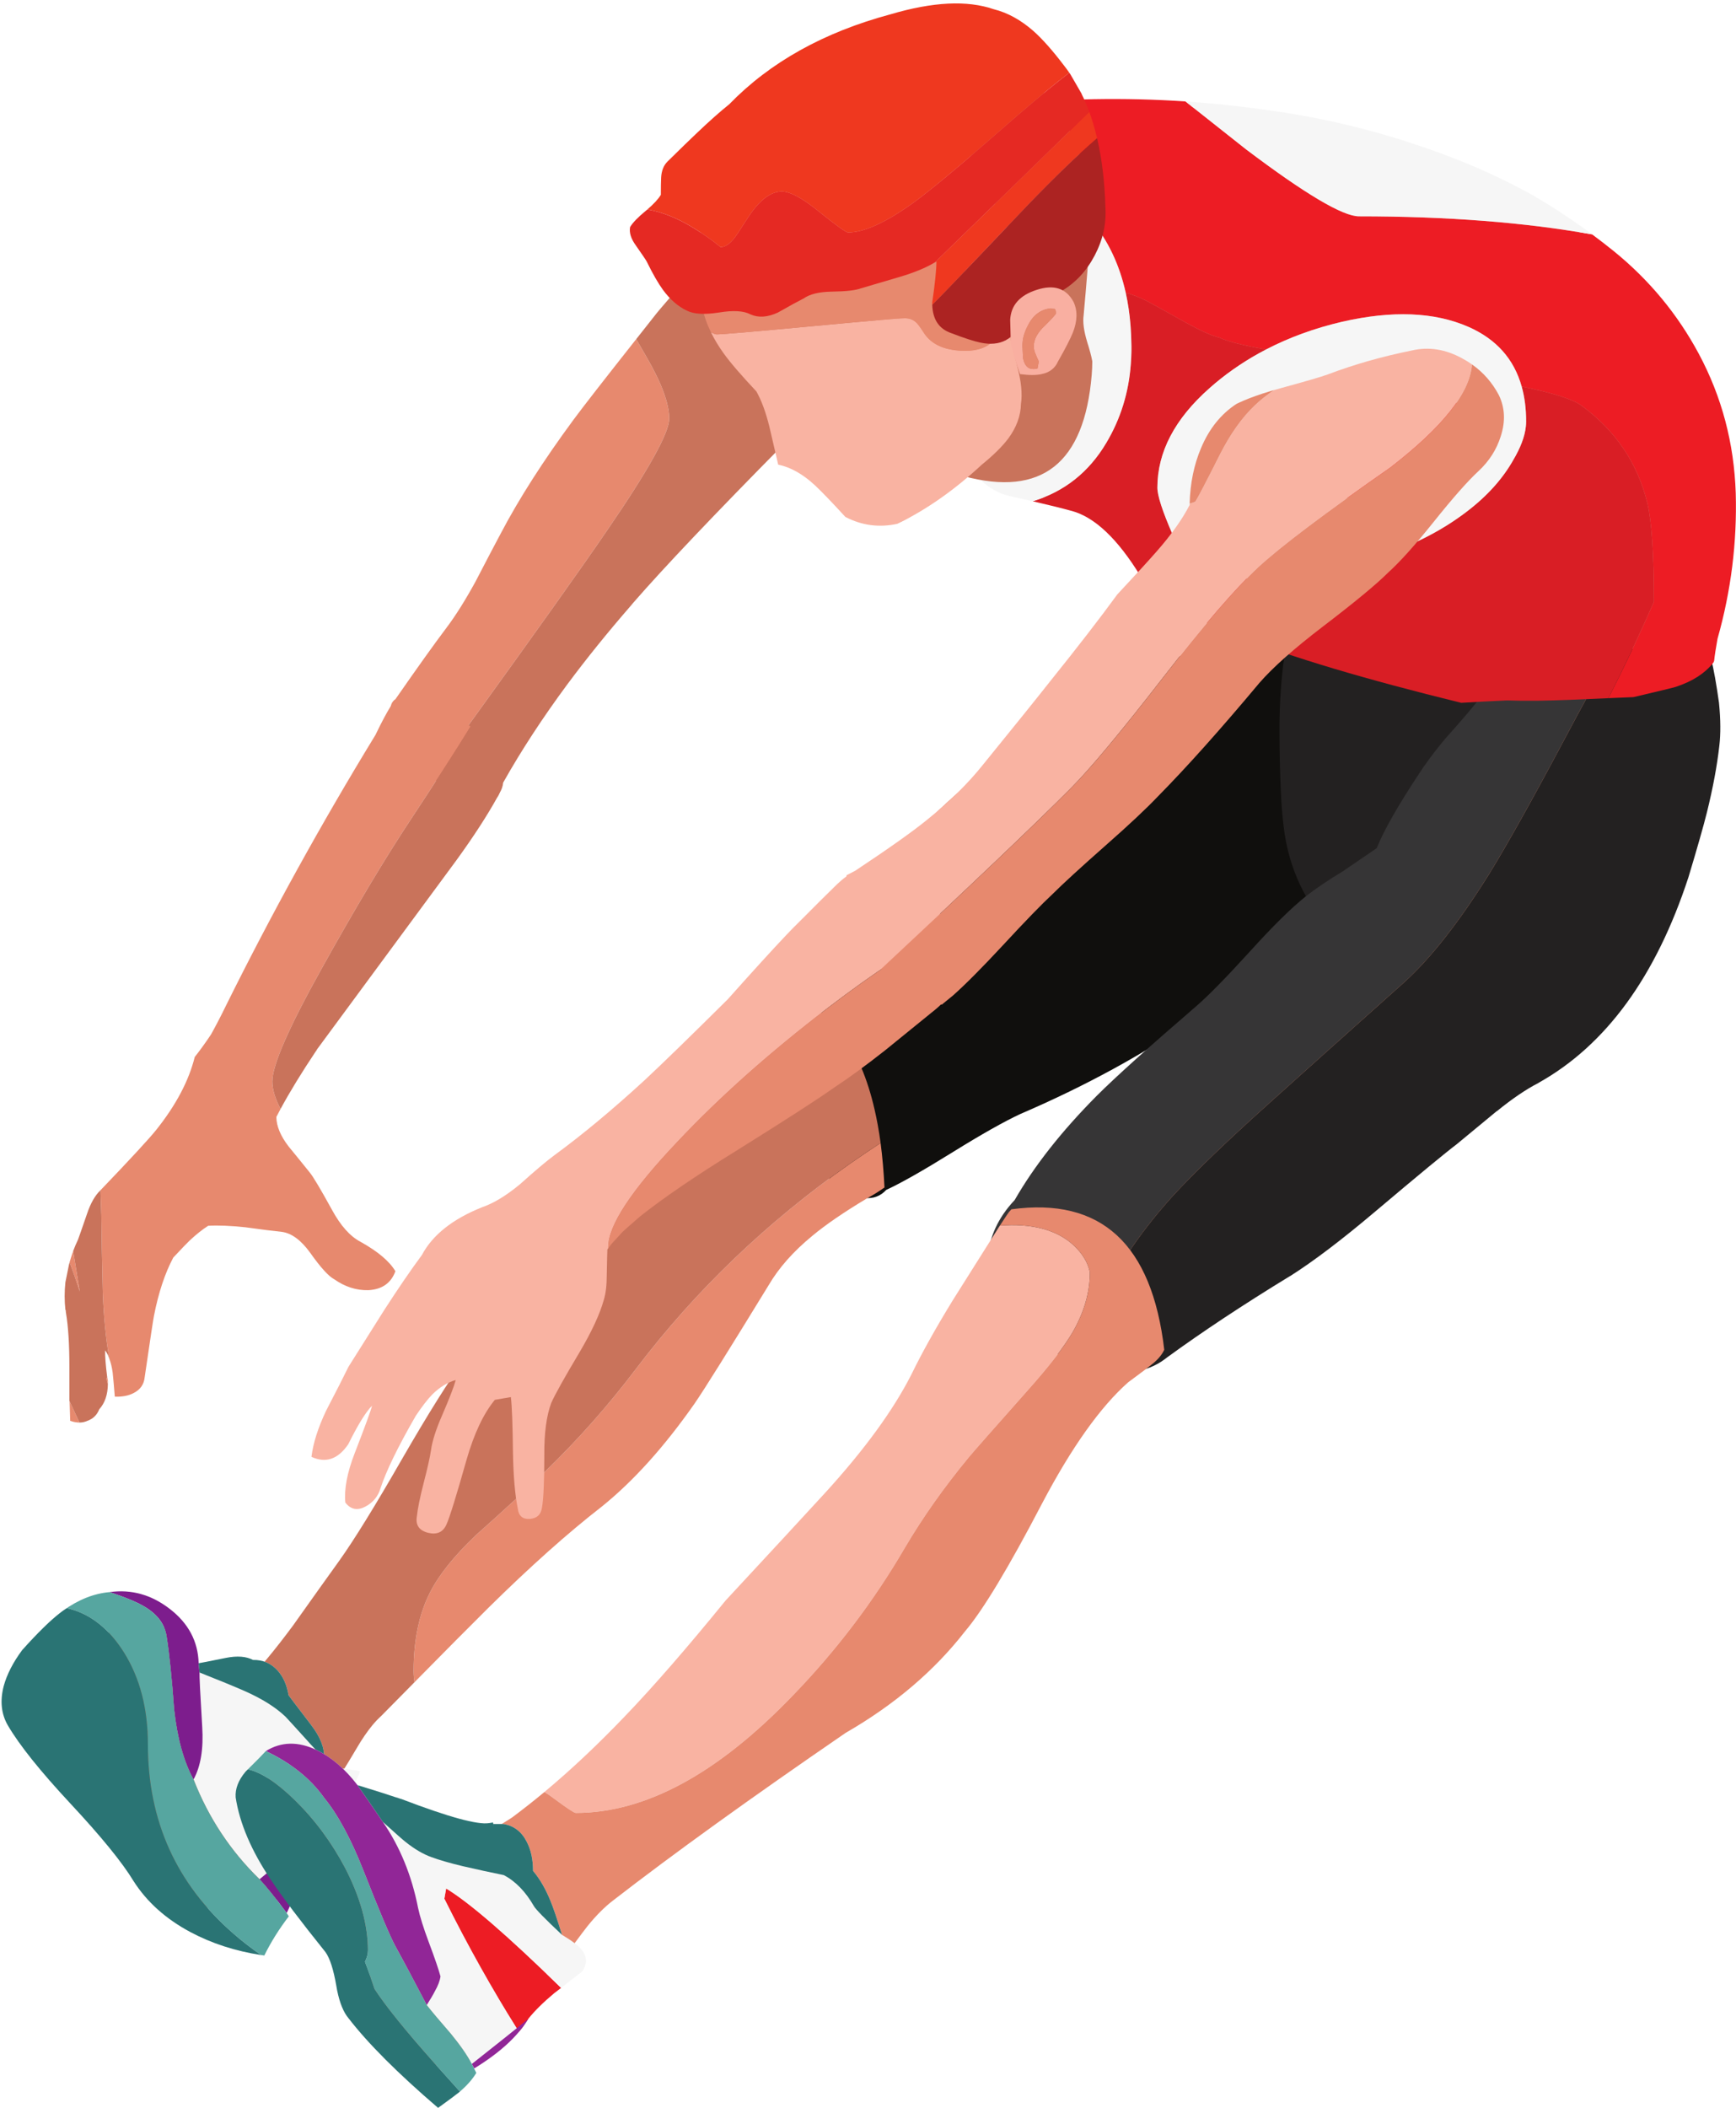
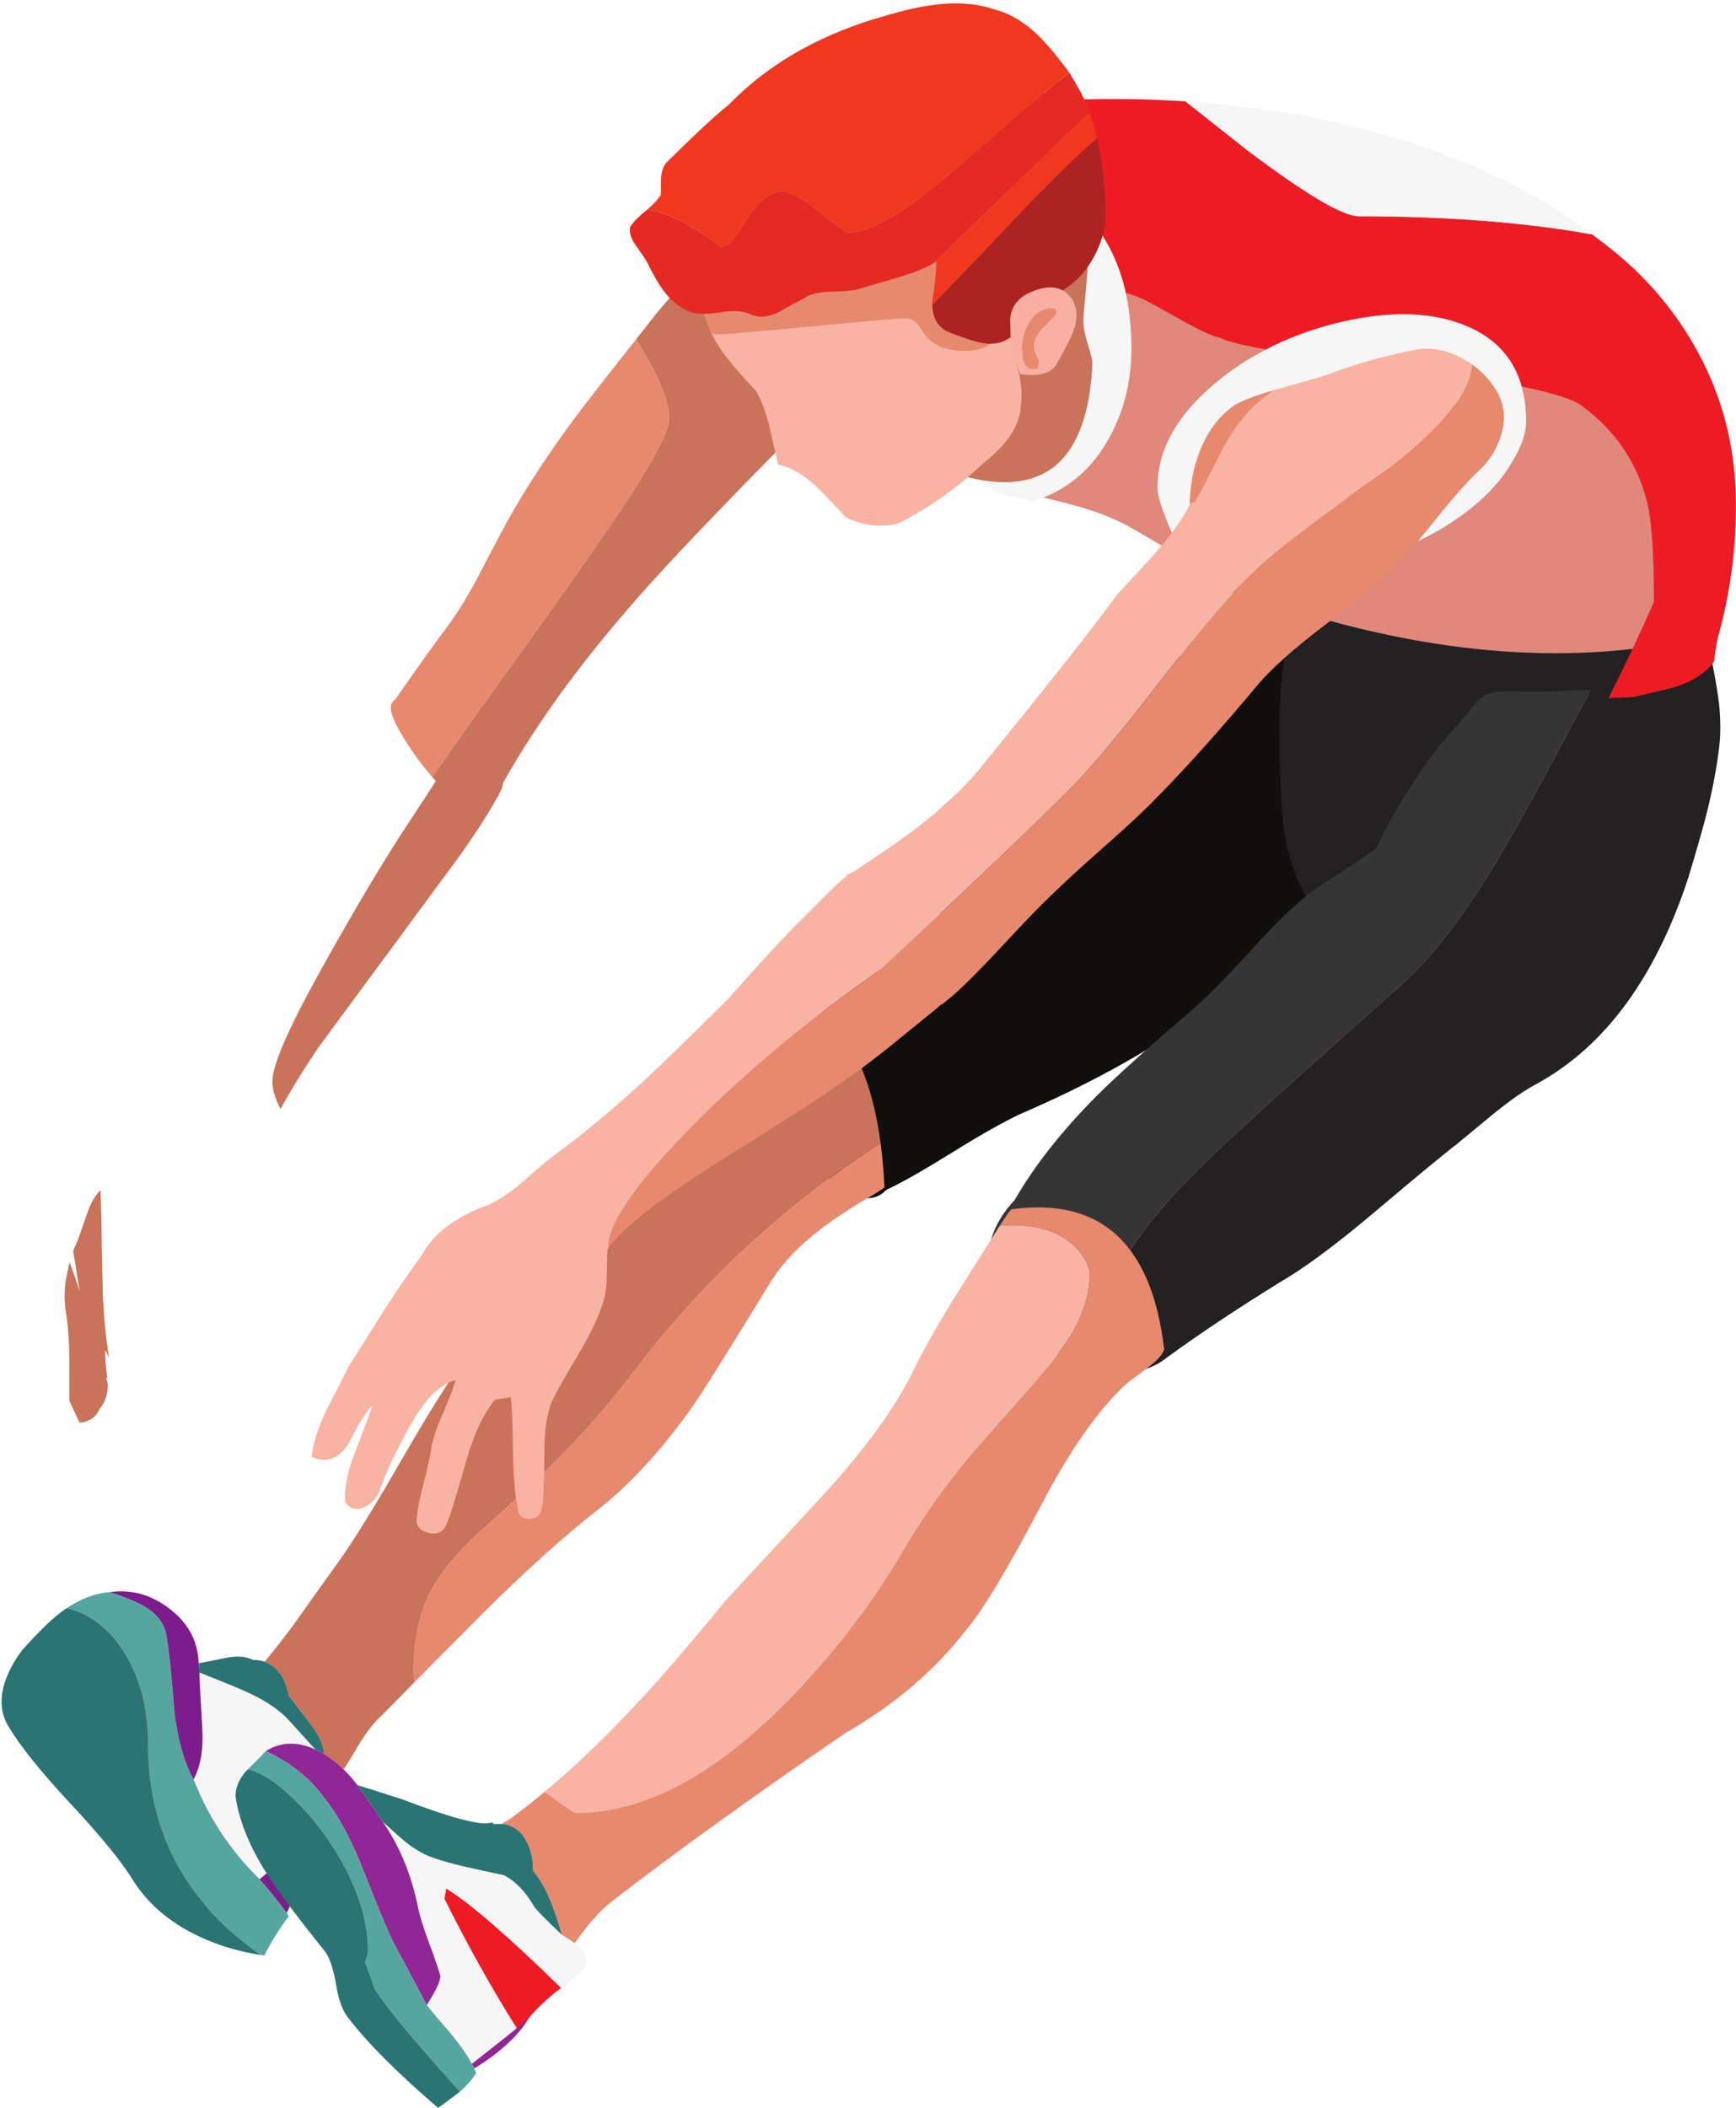
<svg xmlns="http://www.w3.org/2000/svg" height="798.2" preserveAspectRatio="xMidYMid meet" version="1.0" viewBox="-0.6 -1.3 657.8 798.2" width="657.8" zoomAndPan="magnify">
  <defs>
    <clipPath id="a">
      <path d="M 337 36 L 657.172 36 L 657.172 264 L 337 264 Z M 337 36" />
    </clipPath>
    <clipPath id="b">
      <path d="M 88 668 L 174 668 L 174 796.961 L 88 796.961 Z M 88 668" />
    </clipPath>
  </defs>
  <g>
    <g>
      <path d="M 304.449 72.25 C 305.957 79.945 307.656 85.867 309.543 90.016 C 312.484 96.355 317.008 100.766 323.117 103.258 C 325.23 97.598 326.172 91.375 325.945 84.586 C 325.719 78.02 323.949 71.836 320.629 66.023 C 319.496 64.969 317.762 63.008 315.426 60.141 C 313.16 58.105 310.859 57.574 308.523 58.555 C 307.016 60.215 305.957 62.406 305.355 65.121 C 305.055 66.328 304.754 68.703 304.449 72.25" fill="#e0887b" fill-rule="evenodd" />
    </g>
    <g>
      <path d="M 482.418 190.281 C 478.117 197.523 475.289 202.352 473.934 204.766 C 472.121 207.707 470.086 213.48 467.82 222.078 C 465.859 229.625 463.371 235.133 460.355 238.602 C 456.508 243.055 450.887 247.09 443.496 250.711 C 439.273 252.824 432.863 255.727 424.262 259.426 C 404.805 269.684 390.473 277.871 381.27 283.98 C 365.355 295.223 350.156 309.219 335.676 325.965 C 323.383 340.074 311.125 356.746 298.906 375.984 C 286.613 388.281 282.727 398.996 287.254 408.125 C 295.098 425.398 305.883 438.754 319.609 448.184 C 322.102 449.996 324.625 451.016 327.191 451.238 C 330.133 451.543 332.586 450.598 334.547 448.41 C 340.125 445.844 348.613 441.016 360 433.926 C 370.863 427.211 379.387 422.422 385.57 419.555 C 410.16 408.988 432.109 397.031 451.418 383.68 C 457.074 379.531 461.336 376.438 464.199 374.398 C 469.332 370.855 473.969 368.555 478.117 367.496 C 491.09 368.781 501.762 369.082 510.137 368.402 C 521.902 367.422 532.121 364.594 540.797 359.914 C 565.16 349.051 581.641 323.93 590.238 284.547 C 596.348 267.121 599.703 252.371 600.309 240.301 C 600.457 239.016 600.008 237.621 598.949 236.113 C 597.668 234.453 596.801 233.172 596.348 232.266 C 593.633 228.719 591.711 223.324 590.578 216.082 C 589.219 207.559 587.898 201.898 586.617 199.109 C 584.055 195.336 580.055 192.281 574.625 189.941 C 573.797 189.641 568.93 187.98 560.031 184.961 C 549.922 182.02 541.93 179.984 536.047 178.852 C 527.145 177.039 518.961 176.246 511.492 176.477 C 505.535 176.625 500.105 177.793 495.203 179.984 C 489.621 182.398 485.359 185.828 482.418 190.281" fill="#d97550" fill-rule="evenodd" />
    </g>
    <g>
      <path d="M 494.75 178.965 C 488.945 181.469 484.512 185.031 481.453 189.656 L 481.453 189.715 C 477.152 196.961 474.324 201.789 472.969 204.199 C 471.117 207.184 469.047 213.051 466.746 221.797 C 464.84 229.129 462.422 234.484 459.508 237.867 C 457.148 240.582 454.109 243.148 450.398 245.562 C 422.641 256.539 397.602 271.422 375.273 290.207 C 349.707 311.781 327.004 335.965 307.164 362.746 C 302.035 369.688 296.758 376.402 291.324 382.887 C 284.086 392.488 282.387 401.07 286.234 408.633 L 286.234 408.578 C 294.176 426.051 305.09 439.559 318.988 449.09 L 318.934 449.09 C 321.605 451.039 324.32 452.133 327.078 452.371 C 330.324 452.695 333.039 451.676 335.223 449.316 C 340.855 446.719 349.324 441.91 360.621 434.891 C 371.418 428.203 379.883 423.43 386.023 420.574 C 410.676 409.977 432.68 397.98 452.039 384.586 L 452.098 384.586 C 457.75 380.438 462.012 377.344 464.883 375.309 L 464.824 375.309 C 469.719 371.93 474.152 369.703 478.117 368.629 C 491.133 369.918 501.844 370.219 510.25 369.535 C 522.172 368.547 532.523 365.68 541.305 360.934 L 541.25 360.934 C 565.957 349.984 582.664 324.602 591.371 284.773 C 597.477 267.316 600.832 252.531 601.438 240.414 L 601.438 240.355 C 601.625 238.859 601.098 237.238 599.855 235.488 L 599.855 235.434 C 598.633 233.848 597.801 232.621 597.367 231.758 C 597.332 231.695 597.297 231.641 597.254 231.586 C 594.648 228.148 592.801 222.922 591.711 215.914 C 590.32 207.242 588.961 201.488 587.637 198.656 C 587.621 198.598 587.602 198.539 587.578 198.484 C 584.91 194.547 580.742 191.359 575.078 188.922 L 575.02 188.867 C 574.18 188.566 569.297 186.906 560.367 183.887 C 550.215 180.922 542.184 178.863 536.27 177.719 C 527.27 175.898 518.992 175.105 511.438 175.344 C 505.332 175.504 499.77 176.711 494.75 178.965" fill="#100f0d" fill-rule="evenodd" />
    </g>
    <g>
      <path d="M 156.465 635.758 C 168.258 623.793 177.57 614.422 184.41 607.633 C 200.324 591.941 214.656 579.156 227.402 569.273 C 239.395 559.617 251.125 546.602 262.59 530.23 C 266.133 525.102 275.484 510.16 290.648 485.414 C 294.492 478.852 300 472.629 307.164 466.742 C 312.219 462.52 319.156 457.766 327.984 452.484 C 330.02 451.398 332.207 450.039 334.547 448.41 C 334.254 442.438 333.766 436.816 333.074 431.551 C 329.262 434.043 325.301 436.723 321.195 439.582 C 289.742 461.688 262.777 487.566 240.301 517.215 C 229.891 530.945 218.539 543.773 206.246 555.691 C 199.457 562.254 190.594 570.402 179.656 580.137 C 171.438 587.98 165.668 595.184 162.348 601.75 C 158.199 609.898 156.125 619.82 156.125 631.512 C 156.125 632.906 156.238 634.32 156.465 635.758" fill="#e7896e" fill-rule="evenodd" />
    </g>
    <g>
      <path d="M 333.074 431.551 C 332.461 426.996 331.688 422.719 330.754 418.703 C 325.383 395.469 314.77 381.227 298.906 375.984 C 296.547 378.801 294.059 381.594 291.441 384.359 C 286.008 390.168 282.727 393.641 281.598 394.77 C 275.863 400.203 268.133 409.48 258.402 422.609 C 248.973 435.434 241.207 444.637 235.098 450.223 C 219.938 464.406 209.527 474.402 203.871 480.211 C 192.48 491.754 183.09 502.691 175.699 513.027 C 169.59 521.402 161.594 534.152 151.715 551.277 C 141.531 569.008 133.609 581.836 127.953 589.754 C 124.031 595.184 118.188 603.371 110.418 614.312 C 103.555 623.59 97.145 631.285 91.184 637.398 C 82.508 636.945 75.719 637.059 70.82 637.738 C 69.914 635.246 68.445 631.477 66.406 626.422 C 64.367 621.516 62.898 617.742 61.992 615.105 C 57.996 613.746 53.168 614.5 47.512 617.367 C 46.91 617.367 44.156 617.215 39.254 616.914 C 35.859 616.688 33.105 616.766 30.992 617.141 C 26.996 620.008 21.266 623.402 13.797 627.324 C 12.664 629.59 12.402 632.531 13.008 636.152 C 13.91 641.586 14.363 644.566 14.363 645.094 C 14.664 651.355 17.266 656.938 22.168 661.84 C 24.887 664.48 29.711 668.742 36.648 674.629 C 42.988 679.91 47.738 684.246 50.906 687.645 C 55.582 695.941 59.617 702.316 63.012 706.77 C 68.141 713.406 73.648 718.535 79.531 722.16 C 82.926 724.195 86.355 725.324 89.828 725.555 C 93.824 725.855 97.18 724.797 99.895 722.383 C 103.59 719.746 106.496 715.594 108.605 709.934 C 110.566 703.223 112.074 698.281 113.133 695.113 C 114.188 691.641 116.074 687.945 118.789 684.02 C 122.109 679.57 124.598 676.215 126.258 673.949 C 127.613 672.215 130.367 667.84 134.516 660.82 C 136.527 657.371 138.508 654.469 140.457 652.109 C 141.582 650.762 142.691 649.59 143.793 648.602 C 148.293 644.023 152.52 639.742 156.465 635.758 C 156.238 634.32 156.125 632.906 156.125 631.512 C 156.125 619.82 158.199 609.898 162.348 601.75 C 165.668 595.184 171.438 587.98 179.656 580.137 C 190.594 570.402 199.457 562.254 206.246 555.691 C 218.539 543.773 229.891 530.945 240.301 517.215 C 262.777 487.566 289.742 461.688 321.195 439.582 C 325.301 436.723 329.262 434.043 333.074 431.551" fill="#c9735b" fill-rule="evenodd" />
    </g>
    <g>
      <path d="M 117.32 651.996 C 111.66 644.602 108.797 640.828 108.723 640.68 C 108.117 636.832 106.723 633.699 104.535 631.285 C 102.047 628.57 98.953 627.25 95.258 627.324 C 92.691 625.969 89.297 625.703 85.074 626.535 C 78.359 627.891 74.891 628.57 74.668 628.57 C 74.438 620.273 70.781 613.406 63.691 607.973 C 56.754 602.617 49.172 600.504 40.949 601.637 C 47.285 603.75 51.773 605.637 54.414 607.297 C 59.238 610.238 61.957 614.012 62.559 618.613 C 63.539 624.645 64.484 633.812 65.387 646.109 C 66.594 657.051 69.047 665.879 72.742 672.59 C 78.398 687.078 86.734 699.676 97.746 710.387 C 100.234 713.031 103.668 717.289 108.039 723.176 C 109.398 720.156 112.074 714.652 116.074 706.652 C 119.469 699.715 122.07 694.168 123.879 690.02 C 126.824 685.566 129.008 682.211 130.441 679.945 C 132.934 676.023 134.742 672.516 135.875 669.422 C 134.289 669.121 131.801 668.742 128.406 668.293 C 125.613 667.609 123.543 666.328 122.184 664.445 C 122.41 660.672 120.789 656.523 117.32 651.996" fill="#f6f6f6" fill-rule="evenodd" />
    </g>
    <g>
      <path d="M 40.949 601.637 C 47.285 603.75 51.773 605.637 54.414 607.297 C 59.238 610.238 61.957 614.012 62.559 618.613 C 63.539 624.645 64.484 633.812 65.387 646.109 C 66.594 657.051 69.047 665.879 72.742 672.59 C 75.457 667.609 76.551 660.973 76.023 652.676 C 75.27 640.227 74.93 633.359 75.004 632.078 L 74.668 628.57 C 74.438 620.273 70.781 613.406 63.691 607.973 C 56.754 602.617 49.172 600.504 40.949 601.637" fill="#7d1d8d" fill-rule="evenodd" />
    </g>
    <g>
      <path d="M 123.879 690.02 C 121.09 692.508 116.754 695.902 110.871 700.203 C 104.836 704.656 100.461 708.051 97.746 710.387 C 100.234 713.031 103.668 717.293 108.039 723.176 C 109.398 720.156 112.074 714.652 116.074 706.652 C 119.469 699.715 122.07 694.168 123.879 690.02" fill="#7d1d8d" fill-rule="evenodd" />
    </g>
    <g>
      <path d="M 98.312 739.074 C 98.727 739.129 99.141 739.188 99.555 739.246 C 102.047 734.191 105.137 729.246 108.832 724.422 L 108.039 723.176 C 103.668 717.289 100.234 713.031 97.746 710.387 C 86.734 699.676 78.398 687.078 72.742 672.59 C 69.047 665.879 66.594 657.051 65.387 646.109 C 64.484 633.812 63.539 624.645 62.559 618.613 C 61.957 614.012 59.238 610.238 54.414 607.297 C 51.773 605.637 47.285 603.75 40.949 601.637 C 35.004 602.141 29.117 604.477 23.301 608.652 C 23.758 608.34 24.211 608.039 24.656 607.75 C 25.293 607.863 25.934 608.016 26.582 608.199 C 34.348 610.461 40.949 615.895 46.383 624.496 C 52.414 634.152 55.434 645.734 55.434 659.238 C 55.434 688.359 66.293 712.312 88.016 731.098 C 91.086 733.781 94.516 736.441 98.312 739.074" fill="#56a6a0" fill-rule="evenodd" />
    </g>
    <g>
      <path d="M 98.312 739.074 C 94.516 736.441 91.086 733.785 88.016 731.098 C 66.293 712.309 55.434 688.359 55.434 659.238 C 55.434 645.734 52.414 634.152 46.383 624.496 C 40.949 615.895 34.348 610.461 26.582 608.199 C 25.934 608.016 25.293 607.863 24.656 607.75 C 24.211 608.039 23.758 608.34 23.301 608.652 L 22.395 609.332 C 18.625 612.199 13.758 616.953 7.801 623.59 C 4.332 628.27 1.992 632.832 0.785 637.285 C -0.648 642.867 -0.121 647.809 2.371 652.109 C 6.746 659.578 14.625 669.422 26.016 681.645 C 37.707 694.168 45.703 703.977 50 711.066 C 55.055 718.988 62.258 725.438 71.609 730.418 C 79.645 734.688 88.543 737.574 98.312 739.074" fill="#2a7474" fill-rule="evenodd" />
    </g>
    <g>
      <path d="M 117.32 651.996 C 111.66 644.602 108.797 640.828 108.723 640.68 C 108.117 636.832 106.723 633.699 104.535 631.285 C 102.047 628.57 98.953 627.25 95.258 627.324 C 92.691 625.969 89.297 625.703 85.074 626.535 C 78.359 627.891 74.891 628.57 74.668 628.57 L 75.004 632.078 C 82.625 635.098 88.316 637.434 92.09 639.094 C 98.727 642.035 103.895 645.281 107.59 648.828 C 108.797 650.109 111.207 652.75 114.828 656.746 C 117.773 660.066 120.223 662.633 122.184 664.445 C 122.41 660.672 120.789 656.523 117.32 651.996" fill="#2a7474" fill-rule="evenodd" />
    </g>
    <g>
      <path d="M 163.195 292.98 C 167.695 286.473 172.469 279.664 177.508 272.551 C 202.699 237.695 220.012 213.367 229.438 199.559 C 245.129 176.703 252.973 162.594 252.973 157.238 C 252.973 151.504 250.066 143.656 244.262 133.699 C 242.816 131.234 241.551 129.047 240.469 127.133 C 228.25 142.59 220.348 152.738 216.77 157.574 C 205.301 173.117 196.102 187.488 189.16 200.691 C 186.973 204.766 183.77 210.879 179.543 219.023 C 175.695 226.039 172.039 231.852 168.57 236.453 C 164.121 242.336 157.672 251.352 149.223 263.5 C 147.789 264.48 147.227 265.914 147.527 267.801 C 147.676 268.629 148.242 270.215 149.223 272.551 C 152.793 279.5 157.449 286.309 163.195 292.98" fill="#e7896e" fill-rule="evenodd" />
    </g>
    <g>
      <path d="M 240.469 127.133 C 241.551 129.047 242.816 131.234 244.262 133.699 C 250.066 143.656 252.973 151.504 252.973 157.238 C 252.973 162.594 245.129 176.703 229.438 199.559 C 220.012 213.367 202.699 237.695 177.508 272.551 C 172.469 279.664 167.695 286.473 163.195 292.98 C 164.129 294.055 165.094 295.129 166.082 296.203 C 168.723 299.07 171.586 301.145 174.68 302.43 C 176.242 303.047 177.77 303.422 179.262 303.559 C 181.227 303.75 183.133 303.523 184.977 302.883 C 188.066 300.617 189.766 298.016 190.066 295.07 C 196.875 282.965 204.984 270.555 214.391 257.84 C 214.441 257.77 214.5 257.695 214.562 257.613 C 221.758 247.945 229.715 238.102 238.434 228.078 C 238.707 227.734 238.988 227.395 239.281 227.059 C 250.82 213.781 270.133 193.449 297.211 166.062 C 298.266 165.16 303.016 160.973 311.465 153.504 C 317.195 148.371 322.098 144.371 326.172 141.508 C 335.066 143.895 340.688 145.324 343.031 145.809 L 355.477 147.957 C 357.438 145.543 358.68 142.223 359.207 138 C 359.434 133.094 359.773 129.473 360.227 127.133 C 360.754 123.211 362.375 118.688 365.094 113.555 C 369.543 104.953 371.805 100.617 371.879 100.539 C 373.992 96.09 375.539 89.867 376.52 81.867 C 377.648 72.363 378.707 66.023 379.688 62.855 C 382.328 54.406 383.309 46.977 382.629 40.562 L 378.555 41.695 C 362.641 43.508 349.969 45.617 340.539 48.031 C 326.812 51.578 315.16 56.707 305.582 63.422 C 295.32 69.004 284.988 77.039 274.582 87.527 C 269.723 92.461 261.445 101.777 249.746 115.48 L 248.332 117.176 C 245.535 120.707 242.914 124.027 240.469 127.133" fill="#c9735b" fill-rule="evenodd" />
    </g>
    <g>
-       <path d="M 25.766 476.695 C 26.191 475.266 26.645 473.859 27.121 472.473 C 28.016 478.051 28.852 483.164 29.633 487.812 C 28.391 483.941 27.102 480.238 25.766 476.695 Z M 29.512 537.426 C 28.398 537.426 27.227 537.211 26.004 536.785 C 25.953 535.141 25.871 532.672 25.766 529.375 C 27.148 532.297 28.398 534.98 29.512 537.426 Z M 40.273 522.922 C 40.113 522.23 39.898 521.512 39.633 520.77 C 39.848 520.609 39.98 520.449 40.031 520.289 C 40.137 520.77 40.219 521.219 40.273 521.645 C 40.273 522.121 40.273 522.547 40.273 522.922 Z M 177.668 273.863 C 171.973 283.109 164.324 295 154.719 309.527 C 145.105 324.059 134 342.641 121.402 365.277 C 108.863 387.754 102.594 402.07 102.594 408.234 C 102.594 411.211 103.633 414.691 105.703 418.676 C 105.172 419.738 104.641 420.746 104.109 421.703 C 104.16 425.211 105.73 428.957 108.812 432.941 C 110.617 435.117 113.273 438.387 116.781 442.742 C 118.055 444.285 120.871 449.012 125.23 456.93 C 128.469 462.883 132.055 466.891 135.988 468.965 C 142.578 472.629 146.984 476.348 149.219 480.121 C 147.57 484.637 144.145 487.027 138.938 487.297 C 134.422 487.402 130.117 486.02 126.027 483.152 C 123.902 482.035 120.844 478.66 116.859 473.027 C 113.461 468.352 109.926 465.75 106.262 465.219 C 103.125 464.898 98.477 464.316 92.312 463.465 C 86.789 462.883 82.113 462.695 78.289 462.906 C 76.109 464.289 73.77 466.148 71.273 468.484 C 70.422 469.285 68.352 471.434 65.059 474.941 C 61.867 480.945 59.426 488.332 57.723 497.098 C 57.461 498.375 56.289 506.102 54.219 520.289 C 53.953 522.945 52.598 524.91 50.152 526.188 C 48.188 527.25 45.77 527.727 42.902 527.621 C 42.582 523.637 42.316 520.637 42.105 518.617 C 41.84 516.598 41.414 514.816 40.828 513.277 C 39.555 506.051 38.73 497.789 38.359 488.488 C 38.039 475.312 37.855 465.43 37.801 458.844 C 37.695 455.602 37.59 452.469 37.48 449.438 C 48.852 437.59 55.918 429.938 58.68 426.484 C 66.121 417.133 70.957 407.969 73.188 398.988 C 75.207 396.438 77.277 393.57 79.402 390.383 C 81.367 386.82 83.227 383.234 84.98 379.621 C 102.301 344.715 121.109 310.656 141.406 277.449 C 141.621 277.129 141.805 276.785 141.965 276.414 C 143.934 272.32 145.711 268.977 147.305 266.371 L 148.98 263.66 C 155.781 263.555 162.207 264.91 168.266 267.727 C 171.027 269 174.164 271.047 177.668 273.863" fill="#e7896e" fill-rule="evenodd" />
-     </g>
+       </g>
    <g>
      <path d="M 177.668 273.863 C 182.719 278.645 186.094 282.789 187.789 286.297 C 188.43 287.41 188.879 288.609 189.145 289.883 C 189.836 292.699 189.73 295.566 188.828 298.488 C 188.613 299.34 188.27 300.086 187.789 300.723 C 183.965 307.629 178.84 315.52 172.41 324.391 L 119.57 396.039 C 119.41 396.359 119.227 396.652 119.012 396.918 C 113.645 404.941 109.211 412.191 105.703 418.676 C 103.633 414.691 102.594 411.211 102.594 408.234 C 102.594 402.07 108.863 387.754 121.402 365.277 C 134 342.641 145.105 324.059 154.719 309.527 C 164.324 295 171.973 283.109 177.668 273.863 Z M 37.48 449.438 C 37.59 452.465 37.695 455.602 37.801 458.844 C 37.855 465.43 38.039 475.312 38.359 488.488 C 38.73 497.789 39.555 506.051 40.828 513.277 C 40.457 512.055 39.926 510.992 39.234 510.09 C 39.184 512.375 39.449 515.773 40.031 520.289 C 39.98 520.449 39.848 520.609 39.633 520.77 C 39.898 521.512 40.113 522.23 40.273 522.922 C 40.219 526.906 39.129 530.066 37.004 532.406 C 36.152 534.582 34.641 536.043 32.461 536.785 C 31.559 537.211 30.574 537.426 29.512 537.426 C 28.398 534.98 27.148 532.297 25.766 529.375 L 25.688 529.215 C 25.688 528.473 25.688 527.727 25.688 526.984 L 25.688 518.695 C 25.688 518.535 25.688 518.406 25.688 518.297 C 25.688 518.137 25.688 517.977 25.688 517.82 C 25.688 517.5 25.688 517.207 25.688 516.941 C 25.688 516.676 25.688 516.465 25.688 516.305 C 25.688 507.805 25.262 501.031 24.41 495.98 C 24.41 495.82 24.387 495.664 24.332 495.504 C 24.332 495.344 24.332 495.211 24.332 495.105 C 24.332 494.945 24.281 494.812 24.172 494.707 C 23.801 491.305 23.801 487.852 24.172 484.348 L 25.527 477.652 C 25.586 477.438 25.641 477.223 25.688 477.012 C 25.703 476.957 25.715 476.906 25.727 476.855 C 25.742 476.801 25.754 476.75 25.766 476.695 C 27.102 480.238 28.391 483.945 29.633 487.812 C 28.852 483.164 28.016 478.051 27.121 472.473 C 27.652 471.035 28.266 469.602 28.953 468.168 C 29.168 467.637 30.309 464.367 32.383 458.363 C 33.711 454.379 35.41 451.402 37.48 449.438" fill="#c9735b" fill-rule="evenodd" />
    </g>
    <g>
      <path d="M 537.855 292.922 C 538.148 292.441 538.43 291.969 538.703 291.508 C 536.324 294.934 536.039 295.406 537.855 292.922 Z M 413.969 38.527 C 411.629 38.602 409.293 38.66 406.953 38.695 C 402.684 39.066 396.988 39.461 389.871 39.883 C 382.102 40.715 375.613 42.223 370.41 44.41 C 361.133 48.336 353.742 52.332 348.234 56.406 C 345.52 58.594 343.707 61.801 342.805 66.023 C 342.352 68.215 342.051 71.984 341.898 77.34 C 341.898 79.832 341.332 84.359 340.203 90.922 C 339.223 96.578 338.996 101.105 339.523 104.504 C 340.203 109.027 341.523 115.895 343.484 125.098 C 344.84 133.172 344.691 140.074 343.031 145.809 C 347.102 147.77 352.457 150.672 359.098 154.52 C 362.266 162.895 365.016 168.855 367.355 172.398 C 371.426 178.812 376.367 182.773 382.176 184.281 C 392.812 186.621 400.73 188.508 405.934 189.941 C 414.984 192.355 422.527 195.336 428.562 198.883 C 452.02 212.762 472.875 223.629 491.129 231.473 C 489.023 239.059 487.57 245.398 486.773 250.484 C 485.754 259.086 485.281 267.723 485.359 276.398 C 485.359 284.852 485.586 293.262 486.035 301.637 C 486.262 305.785 486.68 309.973 487.281 314.195 C 488.48 321.984 490.82 329.191 494.297 335.812 C 499.574 345.844 506.855 352.824 516.133 356.746 L 515.68 355.051 C 515.43 354.074 515.203 353.172 515 352.332 C 514.848 351.352 514.699 350.371 514.547 349.391 C 514.098 346.754 514.285 344.109 515.113 341.469 C 515.793 339.508 516.379 337.547 516.867 335.586 C 518.078 331.355 519.492 327.203 521.109 323.137 C 523.902 315.969 527.293 309.18 531.293 302.766 C 533.828 298.434 536.941 293.703 540.629 288.566 C 542.328 285.961 543.777 283.98 544.984 282.625 L 559.691 265.535 C 561.352 262.973 564.934 261.688 570.438 261.688 C 576.699 261.914 584.617 261.84 594.199 261.461 C 608.379 260.859 616.336 260.52 618.07 260.445 C 628.027 258.105 633.191 256.859 633.57 256.711 C 639.379 254.824 643.754 252.07 646.695 248.449 C 646.855 246.809 647.289 244.055 647.992 240.188 C 653.086 222.23 655.367 204.012 654.84 185.527 C 654.238 166.969 649.672 149.73 641.148 133.812 C 633.23 119.023 622.672 106.273 609.473 95.562 C 600.043 87.941 590.145 81.078 579.773 74.965 C 567.105 67.945 553.891 62.059 540.117 57.312 C 520.43 50.371 500.293 45.504 479.703 42.715 C 457.754 39.547 435.84 38.148 413.969 38.527" fill="#e0887b" fill-rule="evenodd" />
    </g>
    <g>
      <path d="M 485.641 250.316 L 485.641 250.371 C 484.621 259.012 484.148 267.688 484.227 276.398 C 484.227 284.867 484.453 293.301 484.906 301.691 C 485.129 305.879 485.547 310.105 486.152 314.367 C 487.367 322.277 489.742 329.598 493.277 336.32 C 498.691 346.605 506.16 353.754 515.68 357.766 C 515.961 357.895 516.242 357.91 516.527 357.824 C 516.805 357.715 517.012 357.523 517.152 357.258 C 517.277 357.004 517.293 356.738 517.207 356.465 L 516.754 354.766 C 516.504 353.793 516.281 352.891 516.074 352.051 L 516.133 352.164 C 515.98 351.184 515.832 350.203 515.68 349.223 C 515.25 346.754 515.422 344.281 516.188 341.809 L 516.188 341.867 C 516.863 339.883 517.445 337.902 517.941 335.926 C 519.152 331.711 520.566 327.582 522.184 323.535 C 524.945 316.445 528.301 309.73 532.254 303.391 L 532.254 303.336 C 533.695 300.879 535.316 298.293 537.121 295.582 C 537.195 295.523 537.27 295.469 537.344 295.41 C 537.383 295.391 537.441 295.332 537.516 295.242 C 537.566 295.191 537.66 295.078 537.797 294.902 C 537.988 294.656 538.309 294.223 538.762 293.602 C 538.777 293.562 538.797 293.527 538.816 293.488 C 539.109 293.008 539.395 292.535 539.664 292.074 C 539.738 291.945 539.773 291.816 539.777 291.68 C 540.355 290.879 540.941 290.066 541.531 289.242 L 541.59 289.188 C 543.246 286.637 544.66 284.691 545.832 283.359 L 560.539 266.273 C 560.578 266.234 560.617 266.199 560.652 266.16 C 562.184 263.945 565.426 262.832 570.383 262.82 L 570.438 262.82 C 576.723 263.047 584.66 262.973 594.254 262.594 C 608.434 261.988 616.391 261.652 618.129 261.574 C 618.203 261.562 618.277 261.543 618.352 261.52 C 628.398 259.172 633.602 257.93 633.969 257.785 L 633.91 257.785 C 639.969 255.828 644.535 252.961 647.598 249.184 C 647.734 249 647.809 248.793 647.824 248.562 C 647.988 246.945 648.426 244.23 649.129 240.414 C 649.176 240.156 649.137 239.91 649.016 239.68 C 648.883 239.445 648.695 239.273 648.449 239.168 C 648.211 239.066 647.965 239.047 647.715 239.113 C 600.699 250.738 548.621 247.832 491.469 230.398 C 491.262 230.344 491.055 230.344 490.848 230.398 C 490.652 230.445 490.48 230.539 490.336 230.68 C 490.195 230.824 490.102 230.992 490.055 231.191 C 487.922 238.824 486.453 245.199 485.641 250.316" fill="#232121" fill-rule="evenodd" />
    </g>
    <g>
      <path d="M 597.703 261.121 C 589.031 261.801 580.66 261.988 572.59 261.688 C 569.117 261.688 566.781 261.801 565.574 262.027 C 562.859 262.555 560.898 263.727 559.691 265.535 C 557.203 268.629 553.316 273.117 548.039 279.004 C 545.012 282.586 542.445 285.887 540.344 288.902 C 540.449 288.781 540.562 288.648 540.684 288.508 C 540.57 288.66 540.453 288.809 540.344 288.961 C 540.211 289.133 540.078 289.301 539.949 289.469 C 539.324 290.391 538.738 291.277 538.195 292.129 C 530.027 304.453 524.633 313.961 522.016 320.648 L 509.23 329.359 C 503.348 332.906 498.598 336.113 494.977 338.98 C 489.543 343.281 482.492 350.223 473.816 359.805 C 464.691 369.836 457.789 376.855 453.113 380.852 C 435.238 396.242 422.793 407.445 415.777 414.461 C 402.504 427.816 392.172 440.941 384.777 453.844 C 378.668 460.258 375.312 467.5 374.711 475.57 C 375.914 482.738 378.328 489.152 381.949 494.809 C 386.023 501.07 391.078 505.672 397.109 508.613 C 405.484 512.992 412.762 515.707 418.945 516.762 C 427.695 518.195 435.012 516.574 440.895 511.895 C 454.246 502.164 469.82 491.867 487.621 481.004 C 496.445 475.422 507.156 467.309 519.754 456.672 C 536.195 442.789 546.566 434.227 550.867 430.984 C 557.504 425.477 562.48 421.363 565.801 418.648 C 571.758 413.82 577.113 410.199 581.867 407.785 C 607.133 393.602 625.875 367.875 638.094 330.605 C 641.488 319.363 643.828 311.18 645.109 306.051 C 647.375 296.844 648.918 288.508 649.75 281.039 C 650.277 276.59 650.238 271.27 649.637 265.082 C 648.656 257.992 647.676 252.445 646.695 248.449 C 640.734 253.578 633.078 257.086 623.727 258.973 C 616.562 260.48 607.887 261.199 597.703 261.121" fill="#f4a07e" fill-rule="evenodd" />
    </g>
    <g>
      <path d="M 410.742 515.801 C 411.957 506.035 414.656 496.625 418.832 487.566 C 424.113 476.25 432.371 464.328 443.609 451.809 C 452.285 442.375 465.145 430.043 482.191 414.801 C 491.996 405.977 508.477 391.227 531.633 370.555 C 541.664 361.426 552.336 347.809 563.652 329.699 C 570.516 318.535 579.793 301.977 591.48 280.02 C 595.516 272.414 599.117 265.738 602.289 259.992 C 602.77 259.98 603.242 259.961 603.703 259.934 C 601.773 259.984 599.773 260.004 597.703 259.992 L 597.594 259.992 C 588.977 260.668 580.66 260.855 572.645 260.559 L 572.59 260.559 C 569.008 260.551 566.598 260.664 565.348 260.895 C 562.285 261.5 560.078 262.84 558.73 264.914 L 558.785 264.801 C 556.312 267.898 552.445 272.387 547.188 278.266 C 544.137 281.891 541.555 285.227 539.438 288.281 C 539.301 288.457 539.168 288.629 539.043 288.793 L 538.988 288.848 C 538.359 289.77 537.777 290.656 537.234 291.508 C 529.145 303.711 523.754 313.18 521.055 319.91 L 508.609 328.398 L 508.664 328.398 C 502.734 331.965 497.945 335.191 494.297 338.074 C 488.82 342.414 481.711 349.41 472.969 359.066 C 463.891 369.047 457.027 376.027 452.379 380.004 C 434.477 395.418 422.012 406.641 414.984 413.672 C 401.676 427.059 391.305 440.223 383.871 453.164 C 377.633 459.766 374.199 467.215 373.578 475.512 C 373.566 475.59 373.566 475.664 373.578 475.742 C 374.812 483.074 377.281 489.641 380.988 495.434 C 385.18 501.875 390.387 506.609 396.602 509.633 C 401.719 512.309 406.434 514.363 410.742 515.801" fill="#363536" fill-rule="evenodd" />
    </g>
    <g>
      <path d="M 603.703 259.934 C 603.242 259.961 602.77 259.98 602.289 259.992 C 599.117 265.738 595.516 272.414 591.48 280.02 C 579.793 301.977 570.516 318.535 563.652 329.699 C 552.336 347.805 541.664 361.426 531.633 370.555 C 508.477 391.227 491.996 405.973 482.191 414.801 C 465.145 430.039 452.285 442.375 443.609 451.805 C 432.371 464.328 424.113 476.25 418.832 487.566 C 414.656 496.625 411.957 506.035 410.742 515.801 C 411.109 515.926 411.465 516.039 411.816 516.141 C 414.02 516.859 416.113 517.406 418.098 517.781 C 418.32 517.816 418.547 517.855 418.777 517.895 C 427.871 519.387 435.469 517.688 441.574 512.801 C 454.891 503.09 470.43 492.809 488.188 481.965 L 488.242 481.965 C 497.102 476.355 507.848 468.207 520.488 457.52 C 536.902 443.664 547.254 435.121 551.543 431.891 L 551.602 431.832 C 558.238 426.324 563.219 422.215 566.535 419.496 L 566.535 419.555 C 572.41 414.781 577.691 411.195 582.375 408.805 L 582.43 408.746 C 607.938 394.465 626.852 368.531 639.172 330.945 C 642.566 319.68 644.906 311.473 646.184 306.332 C 648.473 297.066 650.035 288.672 650.879 281.152 C 651.418 276.637 651.379 271.242 650.766 264.969 L 650.766 264.914 C 649.77 257.773 648.77 252.191 647.77 248.164 C 647.711 247.906 647.578 247.703 647.371 247.543 C 647.152 247.383 646.906 247.305 646.637 247.316 C 646.379 247.328 646.156 247.422 645.957 247.598 C 640.129 252.594 632.645 256.008 623.5 257.84 C 623.074 257.93 622.645 258.023 622.199 258.121 C 621.832 258.195 621.453 258.27 621.066 258.352 C 620.277 258.488 619.469 258.621 618.637 258.746 C 618.258 258.801 617.879 258.859 617.504 258.914 C 617.148 258.965 616.793 259 616.43 259.027 C 612.547 259.512 608.305 259.816 603.703 259.934" fill="#232121" fill-rule="evenodd" />
    </g>
    <g>
      <path d="M 214.957 737.492 C 208.691 733.543 202.055 725.449 195.047 713.219 C 191.652 707.484 188.52 701.262 185.656 694.547 C 185.262 693.66 184.902 692.832 184.578 692.059 C 181.879 693.215 179.297 693.895 176.828 694.094 C 158.652 694.469 142.852 690.246 129.426 681.418 C 127.613 680.059 124.898 677.684 121.277 674.289 C 117.883 671.043 115.168 668.707 113.133 667.273 C 109.812 666.672 106.723 667.348 103.855 669.309 C 100.914 671.27 99.293 673.914 98.988 677.23 C 98.461 680.324 99.105 684.098 100.914 688.547 C 103.328 694.129 104.648 697.789 104.875 699.523 C 105.777 705.031 108.605 710.238 113.359 715.141 C 116.602 718.461 121.391 722.16 127.727 726.23 C 131.574 728.496 134.555 731.062 136.664 733.93 C 139.383 737.473 140.398 741.133 139.719 744.902 C 138.664 753.277 141.078 761.125 146.961 768.441 C 152.543 775.383 159.52 779.797 167.891 781.684 C 173.02 781.832 177.773 779.723 182.148 775.348 C 185.238 772.402 188.406 767.988 191.652 762.105 C 193.461 758.484 196.969 754.484 202.172 750.109 C 208.207 745.055 212.09 741.359 213.824 739.02 C 214.219 738.492 214.598 737.984 214.957 737.492 Z M 378.273 462.84 C 378.074 463.148 377.867 463.469 377.648 463.801 C 373.805 469.914 368.07 479.004 360.453 491.074 C 353.969 501.637 348.723 511.031 344.727 519.254 C 337.863 532.758 327.004 547.656 312.145 563.953 C 303.77 573.082 291.176 586.699 274.355 604.805 C 259.723 622.762 247.09 637.285 236.453 648.375 C 226.078 659.238 215.82 668.895 205.68 677.344 C 206.836 678.02 208.008 678.812 209.188 679.723 C 214.164 683.418 216.953 685.266 217.559 685.266 C 243.883 685.266 271.262 670.477 299.699 640.906 C 316.215 623.855 330.395 605.184 342.238 584.887 C 349.027 573.348 357.137 561.879 366.562 550.484 C 368.449 548.223 375.992 539.66 389.191 524.797 C 397.109 515.895 402.691 508.652 405.934 503.07 C 410.234 495.523 412.383 488.02 412.383 480.551 C 411.629 476.777 409.48 473.27 405.934 470.023 C 399.492 464.328 390.273 461.934 378.273 462.84" fill="#f9b3a2" fill-rule="evenodd" />
    </g>
    <g>
      <path d="M 214.957 737.492 C 219.5 731.402 221.875 728.254 222.086 728.043 C 225.328 724.043 228.535 720.836 231.699 718.422 C 254.48 700.77 283.859 679.609 319.836 654.938 C 338.316 644.301 353.402 631.477 365.094 616.461 C 371.879 608.465 381.609 592.32 394.281 568.027 C 405.445 546.828 416.305 531.551 426.867 522.195 C 431.09 519.102 434.219 516.727 436.258 515.066 C 438.285 513.41 439.719 511.676 440.555 509.859 C 435.879 469.746 416.57 452.02 382.629 456.672 C 382.324 456.992 382.02 457.328 381.723 457.691 C 381.383 458.102 380.23 459.816 378.273 462.84 C 390.273 461.934 399.492 464.328 405.934 470.023 C 409.48 473.27 411.629 476.777 412.383 480.551 C 412.383 488.02 410.234 495.523 405.934 503.07 C 402.691 508.652 397.109 515.895 389.191 524.797 C 375.992 539.66 368.449 548.223 366.562 550.484 C 357.137 561.879 349.027 573.348 342.238 584.887 C 330.395 605.184 316.219 623.855 299.699 640.906 C 271.262 670.477 243.883 685.266 217.559 685.266 C 216.957 685.266 214.164 683.418 209.188 679.723 C 208.008 678.812 206.836 678.02 205.68 677.344 C 201.586 680.746 197.512 683.953 193.461 686.965 C 190.219 689.074 187.617 690.621 185.656 691.605 C 185.289 691.773 184.934 691.922 184.578 692.059 C 184.902 692.832 185.262 693.66 185.656 694.547 C 188.52 701.262 191.652 707.484 195.047 713.219 C 202.055 725.449 208.691 733.543 214.957 737.492" fill="#e7896e" fill-rule="evenodd" />
    </g>
    <g clip-path="url(#a)">
      <path d="M 538.871 145.582 C 530.199 144.148 519.941 144.602 508.098 146.938 C 495.73 149.504 485.473 153.465 477.324 158.82 C 467.973 165.008 463.297 172.062 463.297 179.984 C 463.297 184.207 466.199 187.941 472.008 191.188 C 493.352 192.922 512.926 188.586 530.727 178.172 C 537.363 174.25 542.832 170.023 547.133 165.496 C 550.977 161.426 552.902 158.219 552.902 155.879 C 552.902 150.672 548.223 147.238 538.871 145.582 Z M 575.984 145.07 C 587.93 147.539 595.473 149.934 598.609 152.258 C 611.582 161.766 619.918 174.098 623.613 189.262 C 625.273 196.203 626.102 208.652 626.102 226.605 C 620.77 238.828 615.02 250.992 608.848 263.102 C 614.062 262.883 617.176 262.75 618.184 262.707 C 618.316 262.699 618.449 262.684 618.578 262.648 C 627.957 260.445 633.18 259.184 634.25 258.859 C 634.305 258.84 634.363 258.82 634.418 258.805 C 640.629 256.758 645.305 253.777 648.449 249.863 C 648.738 249.516 648.91 249.117 648.957 248.676 C 649.105 247.062 649.52 244.367 650.203 240.582 C 655.324 222.48 657.625 204.113 657.102 185.473 C 656.48 166.547 651.824 148.969 643.129 132.734 C 635.07 117.688 624.32 104.711 610.887 93.809 C 608.191 91.633 605.457 89.52 602.684 87.469 C 577.125 82.906 547.672 80.625 514.324 80.625 C 508.211 80.625 493.957 72.176 471.555 55.273 C 462.883 48.41 455.227 42.359 448.59 37.109 C 437.02 36.344 425.461 36.059 413.91 36.262 C 411.574 36.34 409.234 36.395 406.898 36.434 L 406.785 36.434 C 402.527 36.805 396.852 37.199 389.758 37.621 L 389.645 37.621 C 381.605 38.48 374.891 40.047 369.504 42.316 C 360.035 46.328 352.492 50.422 346.879 54.598 L 346.82 54.652 C 343.699 57.125 341.625 60.766 340.598 65.574 C 340.117 67.836 339.797 71.742 339.637 77.285 L 339.637 77.34 C 339.633 79.758 339.086 84.152 337.996 90.527 C 337.766 91.828 337.578 93.07 337.43 94.262 C 339.738 89.094 342.699 84.473 346.312 80.398 C 355.512 70.062 366.637 65.082 379.688 65.461 C 392.887 65.762 403.973 71.344 412.949 82.207 C 419.234 89.762 423.574 98.891 425.961 109.594 C 428.152 110.133 430.715 111.113 433.652 112.535 C 434.711 113.066 439.688 115.816 448.59 120.797 C 454.473 124.039 458.77 125.965 461.488 126.566 C 464.344 127.969 470.227 129.461 479.137 131.039 C 487.883 126.496 497.465 123.008 507.875 120.57 C 526.957 116.195 542.945 116.836 555.844 122.496 C 566.355 127.129 573.07 134.652 575.984 145.07" fill="#ed1c24" fill-rule="evenodd" />
    </g>
    <g>
-       <path d="M 425.961 109.594 C 426.816 113.48 427.422 117.574 427.77 121.871 C 427.969 124.387 428.082 126.973 428.109 129.625 C 428.109 130.039 428.109 130.453 428.109 130.871 C 428.109 131.023 428.109 131.176 428.109 131.32 C 428.109 131.449 428.109 131.582 428.109 131.719 C 428.09 133.336 428.012 134.941 427.883 136.527 C 427.105 147.367 424.012 157.328 418.605 166.402 C 412.012 177.52 402.715 184.895 390.719 188.527 C 396.871 189.949 401.734 191.156 405.312 192.148 L 405.367 192.148 C 414.176 194.484 422.926 202.766 431.617 216.988 C 440.328 231.219 480.812 247.172 553.07 264.855 C 557.656 264.57 563.43 264.27 570.383 263.953 L 570.438 263.953 C 573.84 264.074 577.723 264.113 582.09 264.066 C 585.812 264.012 589.887 263.898 594.309 263.727 C 600.246 263.473 605.094 263.266 608.848 263.102 C 615.02 250.992 620.77 238.828 626.102 226.605 C 626.102 208.652 625.273 196.203 623.613 189.262 C 619.918 174.098 611.582 161.766 598.609 152.258 C 595.473 149.934 587.93 147.539 575.984 145.07 C 577.113 149.074 577.68 153.508 577.68 158.367 C 577.68 158.973 577.641 159.598 577.566 160.234 C 577.168 164.035 575.547 168.316 572.699 173.078 C 572.562 173.344 572.41 173.609 572.246 173.871 C 567.949 181.113 561.766 187.68 553.695 193.562 C 531.52 209.859 500.18 218.008 459.676 218.008 C 454.02 218.008 448.703 212.387 443.723 201.145 C 439.875 192.316 437.953 186.395 437.953 183.379 C 437.953 169.906 444.516 157.367 457.641 145.75 L 459.789 143.883 C 465.711 138.934 472.16 134.648 479.137 131.039 C 470.227 129.461 464.344 127.969 461.488 126.566 C 458.77 125.965 454.473 124.039 448.59 120.797 C 439.688 115.816 434.711 113.066 433.652 112.535 C 430.715 111.113 428.152 110.133 425.961 109.594" fill="#d91e25" fill-rule="evenodd" />
-     </g>
+       </g>
    <g>
      <path d="M 448.59 37.109 C 455.227 42.359 462.883 48.41 471.555 55.273 C 493.957 72.176 508.211 80.625 514.324 80.625 C 547.672 80.625 577.125 82.906 602.684 87.469 C 595.668 82.266 588.41 77.457 580.902 73.043 L 580.848 72.984 C 575.059 69.773 569.156 66.793 563.141 64.043 C 555.879 60.746 548.449 57.785 540.852 55.16 C 521.035 48.176 500.766 43.27 480.039 40.449 C 478.797 40.27 477.551 40.102 476.309 39.941 C 467.062 38.684 457.82 37.742 448.59 37.109 Z M 425.961 109.594 C 423.574 98.891 419.234 89.762 412.949 82.207 C 403.973 71.344 392.887 65.762 379.688 65.461 C 366.637 65.082 355.512 70.062 346.312 80.398 C 342.699 84.473 339.738 89.094 337.43 94.262 C 336.879 98.516 336.82 102.043 337.262 104.844 C 337.953 109.383 339.289 116.266 341.277 125.492 L 341.277 125.551 C 342.562 133.203 342.434 139.746 340.879 145.184 C 340.707 145.703 340.727 146.215 340.938 146.715 C 341.18 147.223 341.555 147.598 342.07 147.844 C 345.961 149.73 351.035 152.484 357.285 156.105 C 360.422 164.281 363.156 170.129 365.488 173.648 L 365.43 173.59 C 369.863 180.574 375.258 184.875 381.609 186.488 L 381.668 186.488 C 384.941 187.215 387.961 187.891 390.719 188.527 C 402.715 184.891 412.012 177.52 418.605 166.402 C 424.012 157.328 427.105 147.367 427.883 136.527 C 428.012 134.941 428.09 133.336 428.109 131.719 C 428.109 131.582 428.109 131.449 428.109 131.32 C 428.109 131.176 428.109 131.023 428.109 130.871 C 428.109 130.453 428.109 130.039 428.109 129.625 C 428.082 126.973 427.969 124.387 427.77 121.871 C 427.422 117.574 426.816 113.48 425.961 109.594 Z M 575.984 145.07 C 573.07 134.652 566.355 127.129 555.844 122.496 C 542.945 116.836 526.953 116.195 507.871 120.57 C 497.465 123.008 487.883 126.496 479.137 131.039 C 472.156 134.648 465.711 138.93 459.789 143.883 L 457.641 145.75 C 444.516 157.367 437.953 169.906 437.953 183.379 C 437.953 186.398 439.875 192.316 443.723 201.145 C 448.699 212.387 454.02 218.008 459.676 218.008 C 500.18 218.008 531.52 209.859 553.695 193.562 C 561.766 187.676 567.949 181.113 572.246 173.871 C 572.41 173.609 572.562 173.344 572.699 173.078 C 575.547 168.316 577.168 164.031 577.566 160.234 C 577.641 159.598 577.68 158.973 577.68 158.367 C 577.68 153.508 577.113 149.074 575.984 145.07 Z M 538.871 145.582 C 548.227 147.238 552.902 150.672 552.902 155.879 C 552.902 158.219 550.98 161.426 547.133 165.496 C 542.832 170.023 537.363 174.25 530.727 178.172 C 512.926 188.586 493.352 192.922 472.008 191.188 C 466.199 187.941 463.297 184.207 463.297 179.984 C 463.297 172.062 467.973 165.008 477.324 158.82 C 485.473 153.465 495.73 149.504 508.102 146.938 C 519.941 144.598 530.199 144.148 538.871 145.582" fill="#f6f6f6" fill-rule="evenodd" />
    </g>
    <g>
      <path d="M 359.887 179.473 C 358.906 178.781 358.414 178.348 358.414 178.172 C 358.414 176.965 360.074 173.57 363.395 167.988 C 365.508 164.594 369.352 158.254 374.934 148.977 C 386.625 129.133 393.566 112.84 395.754 100.09 C 398.09 86.582 400.918 79.758 404.238 79.605 C 406.734 79.469 409.41 82.863 412.27 89.789 C 412.875 78.852 412.082 69.535 409.895 61.84 C 407.559 52.711 403.371 44.336 397.336 36.715 C 391.305 29.098 384.098 23.137 375.727 18.836 C 366.602 14.234 356.797 11.781 346.312 11.48 C 335.75 11.254 325.871 13.289 316.668 17.59 C 312.293 19.324 308.785 21.738 306.148 24.832 C 302.977 28.379 301.695 32.266 302.301 36.488 C 302.523 37.543 302.848 38.711 303.262 39.996 C 304.125 42.582 305.391 45.637 307.051 49.164 C 309.766 54.82 311.504 58.973 312.258 61.613 C 312.711 63.723 314.672 65.836 318.141 67.949 C 321.609 70.062 323.605 72.176 324.137 74.285 C 325.645 78.211 326.02 83.039 325.266 88.773 C 324.891 92.016 324.172 96.844 323.117 103.258 C 323.27 103.633 325.492 107.145 329.793 113.781 C 332.434 118.008 333.902 121.816 334.203 125.211 C 335.035 137.207 334.996 148.223 334.09 158.254 C 333.75 162.098 332.449 166.621 330.188 171.836 C 329.945 172.355 329.699 172.883 329.453 173.418 C 325.684 181.645 323.531 186.508 323.004 188.02 C 326.473 190.734 329.039 192.621 330.699 193.676 C 333.715 195.488 336.617 196.543 339.41 196.844 C 343.258 195.41 347.18 192.73 351.176 188.809 C 354.852 184.82 357.754 181.707 359.887 179.473" fill="#e7896e" fill-rule="evenodd" />
    </g>
    <g>
      <path d="M 412.27 89.789 C 409.41 82.863 406.734 79.469 404.238 79.605 C 400.918 79.758 398.09 86.582 395.754 100.09 C 393.566 112.84 386.625 129.133 374.934 148.977 C 369.352 158.254 365.508 164.594 363.395 167.988 C 360.074 173.57 358.414 176.965 358.414 178.172 C 358.414 178.348 358.906 178.781 359.887 179.473 C 360.289 179.047 360.668 178.648 361.02 178.285 C 361.977 178.41 363.148 178.652 364.527 179.02 C 394.094 186.98 410.273 174.211 413.062 140.715 C 413.215 138.98 413.289 137.242 413.289 135.508 C 412.938 133.609 412.297 131.195 411.367 128.266 C 410.082 124.039 409.629 120.645 410.008 118.082 C 411.141 105.559 411.895 96.129 412.27 89.789" fill="#c9735b" fill-rule="evenodd" />
    </g>
    <g>
      <path d="M 264.852 110.102 C 272.859 104.258 282.176 101.223 292.797 100.992 C 296.719 100.918 302.793 100.957 311.012 101.105 C 318.328 100.957 324.855 99.977 330.586 98.164 C 342.73 94.164 354.191 95.371 364.98 101.785 C 369.129 104.199 372.559 107.105 375.273 110.5 C 377.766 113.594 379.008 116.27 379.008 118.535 C 379.008 121.477 378.406 123.93 377.199 125.891 C 374.938 129.66 370.938 131.551 365.207 131.551 C 358.039 131.551 352.949 129.512 349.934 125.438 C 348.574 123.324 347.555 121.891 346.879 121.137 C 345.672 119.855 344.125 119.215 342.238 119.215 C 340.277 119.215 328.438 120.23 306.715 122.27 C 284.914 124.305 272.996 125.324 270.961 125.324 C 270.578 125.324 269.859 125.078 268.812 124.59 C 270.082 127.188 271.664 129.809 273.562 132.453 C 275.977 135.848 280.125 140.676 286.008 146.938 C 287.969 150.41 289.629 154.938 290.988 160.52 C 291.742 163.688 292.836 168.402 294.27 174.664 C 299.02 175.645 303.695 178.285 308.297 182.586 C 310.938 185.074 314.746 189.035 319.727 194.469 C 325.984 197.715 332.547 198.578 339.41 197.07 C 350.348 191.789 361.02 184.32 371.43 174.664 C 375.879 171.043 379.234 167.723 381.496 164.707 C 384.59 160.48 386.176 156.145 386.25 151.691 C 386.852 147.922 386.363 143.055 384.777 137.094 C 382.816 129.777 381.762 124.91 381.609 122.496 C 381.387 120.156 382.594 117.215 385.23 113.668 C 387.871 110.047 389.004 107.066 388.625 104.727 C 388.324 100.73 386.852 96.129 384.215 90.922 C 380.969 85.262 378.746 80.965 377.539 78.02 C 370.977 64.215 365.734 54.219 361.812 48.031 C 355.023 37.395 347.406 29.285 338.957 23.703 C 334.434 20.457 329.527 18.609 324.25 18.156 C 318.516 17.629 313.504 18.836 309.203 21.777 C 291.629 33.395 278.238 50.297 269.039 72.477 C 264.566 82.914 263.172 95.457 264.852 110.102" fill="#f9b3a2" fill-rule="evenodd" />
    </g>
    <g>
      <path d="M 268.812 124.59 C 269.859 125.078 270.578 125.324 270.961 125.324 C 272.996 125.324 284.914 124.305 306.715 122.27 C 328.438 120.23 340.277 119.215 342.238 119.215 C 344.125 119.215 345.672 119.855 346.879 121.137 C 347.555 121.891 348.574 123.324 349.934 125.438 C 352.949 129.512 358.039 131.547 365.207 131.547 C 370.938 131.547 374.938 129.66 377.199 125.891 C 378.406 123.93 379.008 121.477 379.008 118.535 C 379.008 116.27 377.766 113.594 375.273 110.5 C 372.559 107.105 369.129 104.199 364.98 101.785 C 354.191 95.371 342.73 94.164 330.586 98.164 C 324.855 99.977 318.328 100.957 311.012 101.105 C 302.793 100.957 296.719 100.918 292.797 100.992 C 282.176 101.223 272.859 104.258 264.852 110.102 C 265.035 111.754 265.262 113.43 265.531 115.141 C 266.152 118.258 267.246 121.406 268.812 124.59" fill="#e7896e" fill-rule="evenodd" />
    </g>
    <g>
      <path d="M 359.301 349.977 C 346.176 356.773 330.793 366.898 313.152 380.34 C 291.051 397.234 271.977 414.211 255.934 431.266 C 238.559 449.598 229.871 462.824 229.871 470.957 C 229.871 471.008 229.871 471.168 229.871 471.434 C 229.711 471.594 229.605 471.727 229.551 471.832 C 229.5 472.523 229.418 475.738 229.312 481.477 C 229.312 485.406 228.941 488.57 228.195 490.961 C 226.711 496.328 223.629 502.969 218.953 510.887 C 213.27 520.395 209.707 526.773 208.273 530.012 C 206.469 534.848 205.59 541.41 205.645 549.699 C 205.645 559.738 205.352 566.383 204.766 569.621 C 204.395 572.277 202.855 573.715 200.145 573.926 C 197.434 574.086 195.922 572.785 195.602 570.023 C 194.539 564.816 193.93 557.773 193.77 548.902 C 193.66 538.273 193.395 531.234 192.973 527.781 L 186.914 528.816 C 182.609 534.023 179.023 541.621 176.156 551.609 C 172.328 565.156 169.805 573.289 168.586 576 C 167.309 578.922 164.996 579.984 161.648 579.188 C 158.25 578.336 156.816 576.289 157.348 573.051 C 157.664 570.023 158.516 565.824 159.895 560.457 C 161.387 554.719 162.312 550.574 162.688 548.023 C 163.164 544.465 164.598 539.977 166.988 534.555 C 169.754 528.125 171.453 523.715 172.09 521.324 C 169.008 522.176 166.059 523.98 163.242 526.746 C 161.387 528.656 159.285 531.367 156.949 534.871 C 150.199 546.562 145.738 555.73 143.559 562.367 C 142.656 565.398 140.77 567.684 137.898 569.227 C 134.816 570.871 132.27 570.363 130.25 567.711 C 129.77 562.609 130.941 556.418 133.758 549.141 C 137.793 538.727 140 532.695 140.371 531.051 C 138.031 533.387 135.031 538.246 131.363 545.633 C 127.488 551.32 122.836 552.914 117.418 550.414 C 118.055 545.207 119.914 539.363 122.996 532.883 C 126.82 525.551 129.637 520.023 131.445 516.305 C 137.395 506.848 141.887 499.727 144.914 494.945 C 150.227 486.711 155.008 479.723 159.258 473.984 C 163.297 466.387 170.895 460.355 182.051 455.895 C 186.41 454.406 191.191 451.508 196.398 447.207 C 202.137 442.051 206.52 438.359 209.547 436.129 C 220.066 428.426 231.387 419.02 243.5 407.914 C 250.406 401.484 260.953 391.23 275.141 377.152 C 284.863 366.262 292.246 358.156 297.297 352.844 C 298.199 351.836 300.512 349.496 304.23 345.828 C 307.949 342.059 312.066 337.969 316.582 333.555 C 321.152 329.199 325.508 327.18 329.652 327.5 C 333.902 327.711 339.641 330.715 346.867 336.504 C 348.832 338.098 350.691 339.719 352.445 341.367 C 355.316 344.234 357.602 347.105 359.301 349.977" fill="#f9b3a2" fill-rule="evenodd" />
    </g>
    <g>
      <path d="M 359.301 349.977 C 367.426 361.555 365.086 372.316 352.285 382.254 L 334.914 396.359 C 327.633 402.098 321.125 406.852 315.387 410.625 C 309.328 414.93 296.977 422.898 278.328 434.535 C 262.707 444.203 250.594 452.465 241.984 459.32 C 238.055 462.723 235.82 464.688 235.293 465.219 L 230.988 469.922 C 230.613 470.398 230.242 470.902 229.871 471.434 C 229.871 471.168 229.871 471.008 229.871 470.957 C 229.871 462.828 238.559 449.598 255.934 431.266 C 271.98 414.211 291.051 397.234 313.156 380.34 C 330.797 366.898 346.176 356.773 359.301 349.977" fill="#e7896e" fill-rule="evenodd" />
    </g>
    <g>
      <path d="M 480.777 146.824 C 481.25 146.695 481.723 146.562 482.191 146.43 C 479.461 148.242 477.012 150.184 474.836 152.258 C 470.008 156.859 465.633 163.008 461.715 170.703 C 456.434 181.188 453.305 187.188 452.32 188.695 C 451.699 188.98 450.984 189.207 450.172 189.375 C 450.176 189.562 450.176 189.754 450.172 189.941 C 447.383 195.375 443.195 201.258 437.613 207.594 C 434.371 211.293 429.43 216.688 422.793 223.777 C 416.004 233.059 407.633 243.883 397.676 256.258 C 392.02 263.422 383.422 274.098 371.879 288.281 C 366.223 295.371 359.133 302.352 350.609 309.219 C 345.129 313.672 336.078 320.082 323.457 328.453 L 320.176 330.152 C 318.031 344.238 322.387 356.082 333.242 365.688 C 367.816 333.465 391.746 310.68 405.031 297.336 C 412.422 289.941 424.188 275.836 440.328 255.012 C 455.492 235.473 467.484 221.59 476.309 213.367 C 484.754 205.598 501.426 193.035 526.316 175.684 C 546.164 160.34 556.438 147.344 557.145 136.695 C 556.02 135.898 554.832 135.164 553.582 134.488 C 547.172 130.945 540.758 129.926 534.348 131.434 C 523.109 133.699 512.512 136.715 502.555 140.488 C 500.066 141.395 494.258 143.09 485.133 145.582 C 483.621 145.988 482.168 146.402 480.777 146.824" fill="#f9b3a2" fill-rule="evenodd" />
    </g>
    <g>
      <path d="M 450.172 189.375 C 450.984 189.207 451.699 188.98 452.32 188.695 C 453.305 187.188 456.434 181.188 461.715 170.703 C 465.633 163.008 470.008 156.859 474.836 152.258 C 477.012 150.184 479.461 148.242 482.191 146.43 C 481.723 146.562 481.25 146.695 480.777 146.824 C 476.773 148.027 473.32 149.254 470.422 150.504 C 470.277 150.586 470.125 150.66 469.973 150.73 C 469.844 150.781 469.711 150.836 469.574 150.898 C 469.484 150.93 469.391 150.969 469.293 151.012 C 468.867 151.191 468.449 151.379 468.047 151.578 C 462.09 155.426 457.562 161.047 454.473 168.438 C 451.82 174.699 450.387 181.676 450.172 189.375 Z M 333.242 365.688 C 337.898 369.793 343.742 373.488 350.781 376.777 C 352.535 377.594 354.363 378.383 356.27 379.152 L 360.566 375.645 C 365.305 371.43 371.602 365.09 379.461 356.633 C 387.91 347.504 394.168 341.055 398.242 337.281 C 402.09 333.438 408.801 327.285 418.379 318.836 C 427.129 311.141 433.73 304.953 438.18 300.277 C 449.117 289.188 461.938 274.855 476.645 257.273 C 481.777 251.391 489.77 244.297 500.633 236 C 512.699 226.797 520.961 219.969 525.41 215.516 C 529.785 211.594 535.516 205.219 542.605 196.391 C 549.848 187.34 555.504 180.926 559.578 177.152 C 563.652 173.383 566.48 168.969 568.062 163.914 C 568.977 161.09 569.375 158.375 569.25 155.766 C 569.125 153.211 568.504 150.758 567.383 148.41 C 564.875 143.625 561.461 139.723 557.145 136.695 C 556.438 147.344 546.164 160.34 526.316 175.684 C 501.426 193.035 484.754 205.598 476.309 213.367 C 467.484 221.59 455.492 235.473 440.328 255.012 C 424.188 275.836 412.422 289.941 405.031 297.336 C 391.746 310.68 367.816 333.465 333.242 365.688" fill="#e7896e" fill-rule="evenodd" />
    </g>
    <g>
      <path d="M 212.016 751.523 C 191.695 731.684 177.176 719.141 168.457 713.895 L 167.777 717.746 C 176.484 735.262 185.895 752.066 196.008 768.16 C 196.496 767.59 196.969 767.023 197.422 766.465 L 199.402 763.52 C 199.457 763.43 199.512 763.332 199.57 763.234 C 202.062 760.145 205.305 756.938 209.301 753.617 C 209.387 753.551 209.48 753.477 209.582 753.391 C 210.422 752.742 211.234 752.121 212.016 751.523" fill="#ed1c24" fill-rule="evenodd" />
    </g>
    <g>
      <path d="M 197.422 766.465 C 196.969 767.023 196.496 767.59 196.008 768.16 C 185.895 752.066 176.484 735.262 167.777 717.746 L 168.457 713.895 C 177.176 719.141 191.695 731.684 212.016 751.523 C 215.438 748.848 218.113 746.758 220.051 745.246 C 222.012 742.379 221.898 739.625 219.711 736.984 C 218.504 735.473 216.051 733.625 212.355 731.438 C 210.547 725.555 209.113 721.328 208.059 718.762 C 206.172 714.086 203.945 710.238 201.383 707.219 C 201.383 702.844 200.551 699.109 198.891 696.016 C 196.93 692.246 193.988 690.055 190.066 689.453 L 186.336 689.453 L 186.504 690.641 L 186.223 688.887 L 184.75 689.113 C 178.789 690.094 172.906 689.305 167.102 686.738 L 166.082 686.738 C 162.086 684.246 157.031 681.945 150.922 679.836 C 147.375 678.629 142.02 676.93 134.855 674.742 C 130.18 668.629 125.051 664.215 119.469 661.504 C 112.453 658.105 106.004 658.219 100.121 661.84 C 109.699 666.367 117.055 672.254 122.184 679.492 C 127.391 685.832 132.367 695.035 137.117 707.105 C 143.23 722.648 147.301 732.27 149.336 735.965 C 152.055 740.867 155.977 748.223 161.105 758.031 C 163.066 760.523 166.082 764.105 170.156 768.781 C 173.699 773.082 176.379 776.93 178.188 780.328 L 179.094 782.023 C 187.227 777.043 193.336 771.855 197.422 766.465" fill="#f6f6f6" fill-rule="evenodd" />
    </g>
    <g>
      <path d="M 134.855 674.742 C 130.18 668.629 125.051 664.215 119.469 661.504 C 112.453 658.105 106.004 658.219 100.121 661.84 C 109.699 666.367 117.055 672.254 122.184 679.492 C 127.391 685.832 132.367 695.035 137.117 707.105 C 143.23 722.648 147.301 732.27 149.336 735.965 C 152.055 740.867 155.977 748.223 161.105 758.031 C 162.535 755.766 163.555 754.031 164.16 752.824 C 165.363 750.711 166.082 748.828 166.309 747.168 C 165.629 744.602 164.16 740.301 161.895 734.266 C 159.859 728.836 158.504 724.496 157.82 721.254 C 155.41 708.953 150.961 698.09 144.473 688.66 C 140.25 682.477 137.043 677.836 134.855 674.742" fill="#912697" fill-rule="evenodd" />
    </g>
    <g>
      <path d="M 199.57 763.234 C 194.895 767.086 187.766 772.781 178.188 780.324 L 179.094 782.023 C 188.824 776.062 195.648 769.801 199.57 763.234" fill="#912697" fill-rule="evenodd" />
    </g>
    <g>
      <path d="M 93.332 668.742 C 98.426 669.906 104.387 673.828 111.207 680.512 C 118.75 687.906 125.086 696.469 130.219 706.203 C 135.949 717.293 138.816 727.703 138.816 737.438 C 138.816 738.68 138.438 740.074 137.684 741.621 C 138.93 744.852 140.137 748.289 141.305 751.922 C 145.527 758.41 153.184 767.875 164.27 780.324 L 173.66 790.793 C 176.359 788.469 178.438 786.109 179.883 783.719 L 178.188 780.324 C 176.379 776.93 173.699 773.082 170.156 768.781 C 166.082 764.105 163.066 760.523 161.105 758.031 C 155.977 748.223 152.051 740.867 149.336 735.965 C 147.301 732.27 143.227 722.648 137.117 707.105 C 132.367 695.035 127.387 685.832 122.184 679.492 C 117.055 672.254 109.699 666.367 100.121 661.84 C 98.676 663.422 96.414 665.723 93.332 668.742" fill="#56a6a0" fill-rule="evenodd" />
    </g>
    <g clip-path="url(#b)">
      <path d="M 173.66 790.793 L 164.27 780.324 C 153.184 767.879 145.527 758.41 141.305 751.922 C 140.137 748.289 138.93 744.852 137.684 741.621 C 138.438 740.074 138.816 738.68 138.816 737.438 C 138.816 727.703 135.949 717.293 130.219 706.203 C 125.086 696.469 118.75 687.906 111.207 680.512 C 104.387 673.828 98.426 669.906 93.332 668.742 C 93.043 669.043 92.738 669.344 92.43 669.648 C 89.711 672.895 88.469 676.137 88.695 679.383 C 90.203 689.191 94.652 699.602 102.047 710.613 C 106.27 716.953 113.172 726.082 122.75 738 C 124.41 740.34 125.766 744.562 126.824 750.676 C 126.934 751.316 127.047 751.938 127.16 752.543 C 128.152 757.309 129.586 760.801 131.461 763.012 C 138.852 772.594 150.168 783.91 165.402 796.961 C 169.477 794.016 172.117 792.055 173.32 791.078 C 173.434 790.977 173.551 790.887 173.66 790.793" fill="#2a7474" fill-rule="evenodd" />
    </g>
    <g>
      <path d="M 190.066 689.453 L 186.332 689.453 L 186.504 690.641 L 186.223 688.887 L 184.75 689.113 C 180.375 689.836 169.344 686.816 151.656 680.059 C 151.434 680.004 151.188 679.926 150.922 679.836 C 150.75 679.777 150.582 679.719 150.41 679.664 C 150.016 679.492 149.617 679.324 149.223 679.156 L 150.184 679.609 C 146.645 678.402 141.531 676.781 134.855 674.742 C 137.043 677.836 140.246 682.477 144.473 688.66 C 149.223 692.961 152.09 695.488 153.07 696.242 C 156.465 698.961 159.746 700.883 162.914 702.016 C 166.008 703.145 169.93 704.277 174.68 705.41 C 179.883 706.617 185.09 707.746 190.293 708.805 C 194.742 711.141 198.551 715.066 201.719 720.574 C 202.398 721.781 205.941 725.402 212.355 731.438 C 210.547 725.555 209.113 721.328 208.055 718.762 C 206.172 714.086 203.945 710.238 201.379 707.219 C 201.379 702.844 200.551 699.109 198.891 696.016 C 196.93 692.246 193.988 690.055 190.066 689.453" fill="#2a7474" fill-rule="evenodd" />
    </g>
    <g>
      <path d="M 412.156 41.07 C 405.16 47.938 396.602 56.293 386.477 66.141 C 372.586 79.613 361.652 90.25 353.664 98.051 C 353.859 97.941 354.047 97.828 354.23 97.711 C 354.23 100.73 353.703 105.898 352.648 113.215 C 352.645 113.523 352.645 113.824 352.648 114.121 C 355.125 111.645 357.953 108.742 361.133 105.406 C 366.637 99.672 375.879 89.98 388.852 76.324 C 399.074 65.73 407.82 57.301 415.102 51.031 C 414.273 47.523 413.293 44.203 412.156 41.07 Z M 244.711 78.02 C 250.32 78.996 256.094 81.301 262.023 84.926 C 266.098 87.414 269.566 89.867 272.43 92.281 C 274.09 92.281 275.789 91.184 277.523 89 C 278.129 88.32 279.746 85.906 282.387 81.754 C 286.836 74.738 291.25 71.23 295.625 71.23 C 298.867 71.23 303.656 73.836 309.992 79.039 C 316.406 84.172 319.988 86.734 320.742 86.734 C 326.777 86.734 334.996 83 345.406 75.531 C 351.742 70.93 361.848 62.555 375.727 50.41 C 388.379 39.309 397.996 31.258 404.578 26.246 C 403.93 25.293 403.25 24.367 402.539 23.477 C 398.242 17.816 394.395 13.48 391 10.461 C 386.176 6.238 381.156 3.484 375.953 2.199 C 365.922 -1.27 352.871 -0.629 336.809 4.125 C 311.539 10.914 291.176 22.27 275.715 38.188 C 272.242 40.98 268.246 44.523 263.719 48.824 C 261.156 51.238 257.348 54.934 252.293 59.914 C 250.859 61.348 250.066 63.348 249.918 65.91 C 249.844 67.348 249.805 69.535 249.805 72.477 C 248.902 74.004 247.203 75.852 244.711 78.02" fill="#ef381f" fill-rule="evenodd" />
    </g>
    <g>
      <path d="M 353.664 98.051 C 361.652 90.25 372.586 79.613 386.477 66.141 C 396.602 56.293 405.16 47.938 412.156 41.07 C 411.535 39.371 410.855 37.73 410.121 36.148 C 410.062 36.02 410.008 35.887 409.953 35.754 C 409.902 35.645 409.848 35.531 409.781 35.414 C 409.727 35.297 409.672 35.184 409.613 35.074 C 409.5 34.836 409.387 34.59 409.273 34.34 C 409.227 34.246 409.191 34.152 409.16 34.055 L 404.973 26.812 C 404.84 26.625 404.707 26.438 404.578 26.246 C 397.996 31.258 388.379 39.309 375.727 50.41 C 361.848 62.555 351.742 70.93 345.406 75.531 C 334.996 83 326.777 86.734 320.742 86.734 C 319.988 86.734 316.406 84.172 309.992 79.039 C 303.656 73.836 298.867 71.23 295.625 71.23 C 291.25 71.23 286.836 74.738 282.387 81.754 C 279.746 85.906 278.129 88.32 277.523 89 C 275.789 91.184 274.09 92.281 272.43 92.281 C 269.566 89.867 266.098 87.414 262.023 84.926 C 256.094 81.301 250.32 78.996 244.711 78.02 C 244.488 78.203 244.266 78.395 244.035 78.586 C 241.094 81 239.133 83.039 238.148 84.695 C 237.773 86.809 238.488 89.109 240.301 91.602 C 242.941 95.371 244.336 97.445 244.488 97.824 C 246.75 102.426 248.785 105.973 250.594 108.461 C 253.312 112.16 256.367 114.801 259.762 116.383 C 262.324 117.668 266.32 117.895 271.754 117.062 C 277.184 116.156 281.18 116.383 283.746 117.742 C 286.762 119.102 290.23 118.875 294.152 117.062 C 298.527 114.574 301.773 112.801 303.887 111.742 C 306.223 110.086 309.766 109.219 314.52 109.141 C 319.949 109.066 323.645 108.652 325.605 107.895 C 325.684 107.895 330.547 106.465 340.203 103.598 C 345.773 101.953 350.262 100.105 353.664 98.051" fill="#e52923" fill-rule="evenodd" />
    </g>
    <g>
      <path d="M 415.102 51.031 C 407.82 57.301 399.074 65.73 388.852 76.324 C 375.879 89.98 366.637 99.672 361.133 105.406 C 357.953 108.742 355.125 111.645 352.648 114.121 C 352.816 119.711 355.23 123.297 359.887 124.871 C 364.789 126.758 368.523 127.965 371.09 128.492 C 374.738 129.223 377.852 128.922 380.422 127.586 C 380.402 127.625 380.387 127.664 380.367 127.699 L 380.594 127.477 C 381.148 127.191 381.676 126.852 382.176 126.457 C 382.941 125.836 383.656 125.082 384.324 124.191 L 401.637 108.914 C 406.914 105.82 411.102 101.332 414.195 95.449 C 417.289 89.562 418.645 83.492 418.266 77.23 C 417.988 67.555 416.93 58.82 415.102 51.031" fill="#ac2322" fill-rule="evenodd" />
    </g>
    <g>
      <path d="M 406.16 112.988 C 403.371 107.859 398.73 106.352 392.246 108.461 C 385.836 110.5 382.477 114.273 382.176 119.777 L 382.402 128.605 C 382.93 131.32 384.098 135.246 385.91 140.375 C 389.379 140.828 392.094 140.828 394.055 140.375 C 397.074 139.77 399.145 138.188 400.277 135.621 C 402.992 130.871 404.879 127.211 405.934 124.645 C 407.672 120.195 407.746 116.309 406.16 112.988 Z M 399.035 115.703 C 399.336 115.855 399.488 116.422 399.488 117.402 C 399.488 117.703 398.129 119.215 395.414 121.93 C 392.547 124.57 391.113 127.211 391.113 129.852 C 391.113 130.832 391.34 131.812 391.793 132.793 C 392.02 133.398 392.434 134.34 393.039 135.621 L 392.586 137.773 C 392.66 137.848 392.66 137.961 392.586 138.109 C 392.434 138.34 391.867 138.449 390.887 138.449 C 388.852 138.449 387.566 137.055 387.043 134.266 C 386.891 131.398 386.816 129.887 386.816 129.738 C 386.816 126.871 387.605 124.078 389.191 121.363 C 391.152 117.816 393.941 115.855 397.562 115.48 C 398.016 115.629 398.504 115.703 399.035 115.703" fill="#f9afa1" fill-rule="evenodd" />
    </g>
    <g>
      <path d="M 399.035 115.703 C 398.504 115.703 398.016 115.629 397.562 115.48 C 393.941 115.855 391.152 117.816 389.191 121.363 C 387.605 124.078 386.816 126.871 386.816 129.738 C 386.816 129.887 386.891 131.398 387.043 134.266 C 387.566 137.055 388.852 138.449 390.887 138.449 C 391.867 138.449 392.434 138.34 392.586 138.109 C 392.66 137.961 392.66 137.848 392.586 137.773 L 393.039 135.621 C 392.434 134.34 392.02 133.398 391.793 132.793 C 391.34 131.812 391.113 130.832 391.113 129.852 C 391.113 127.211 392.547 124.57 395.414 121.93 C 398.129 119.215 399.488 117.703 399.488 117.402 C 399.488 116.422 399.336 115.855 399.035 115.703" fill="#e7896e" fill-rule="evenodd" />
    </g>
  </g>
</svg>